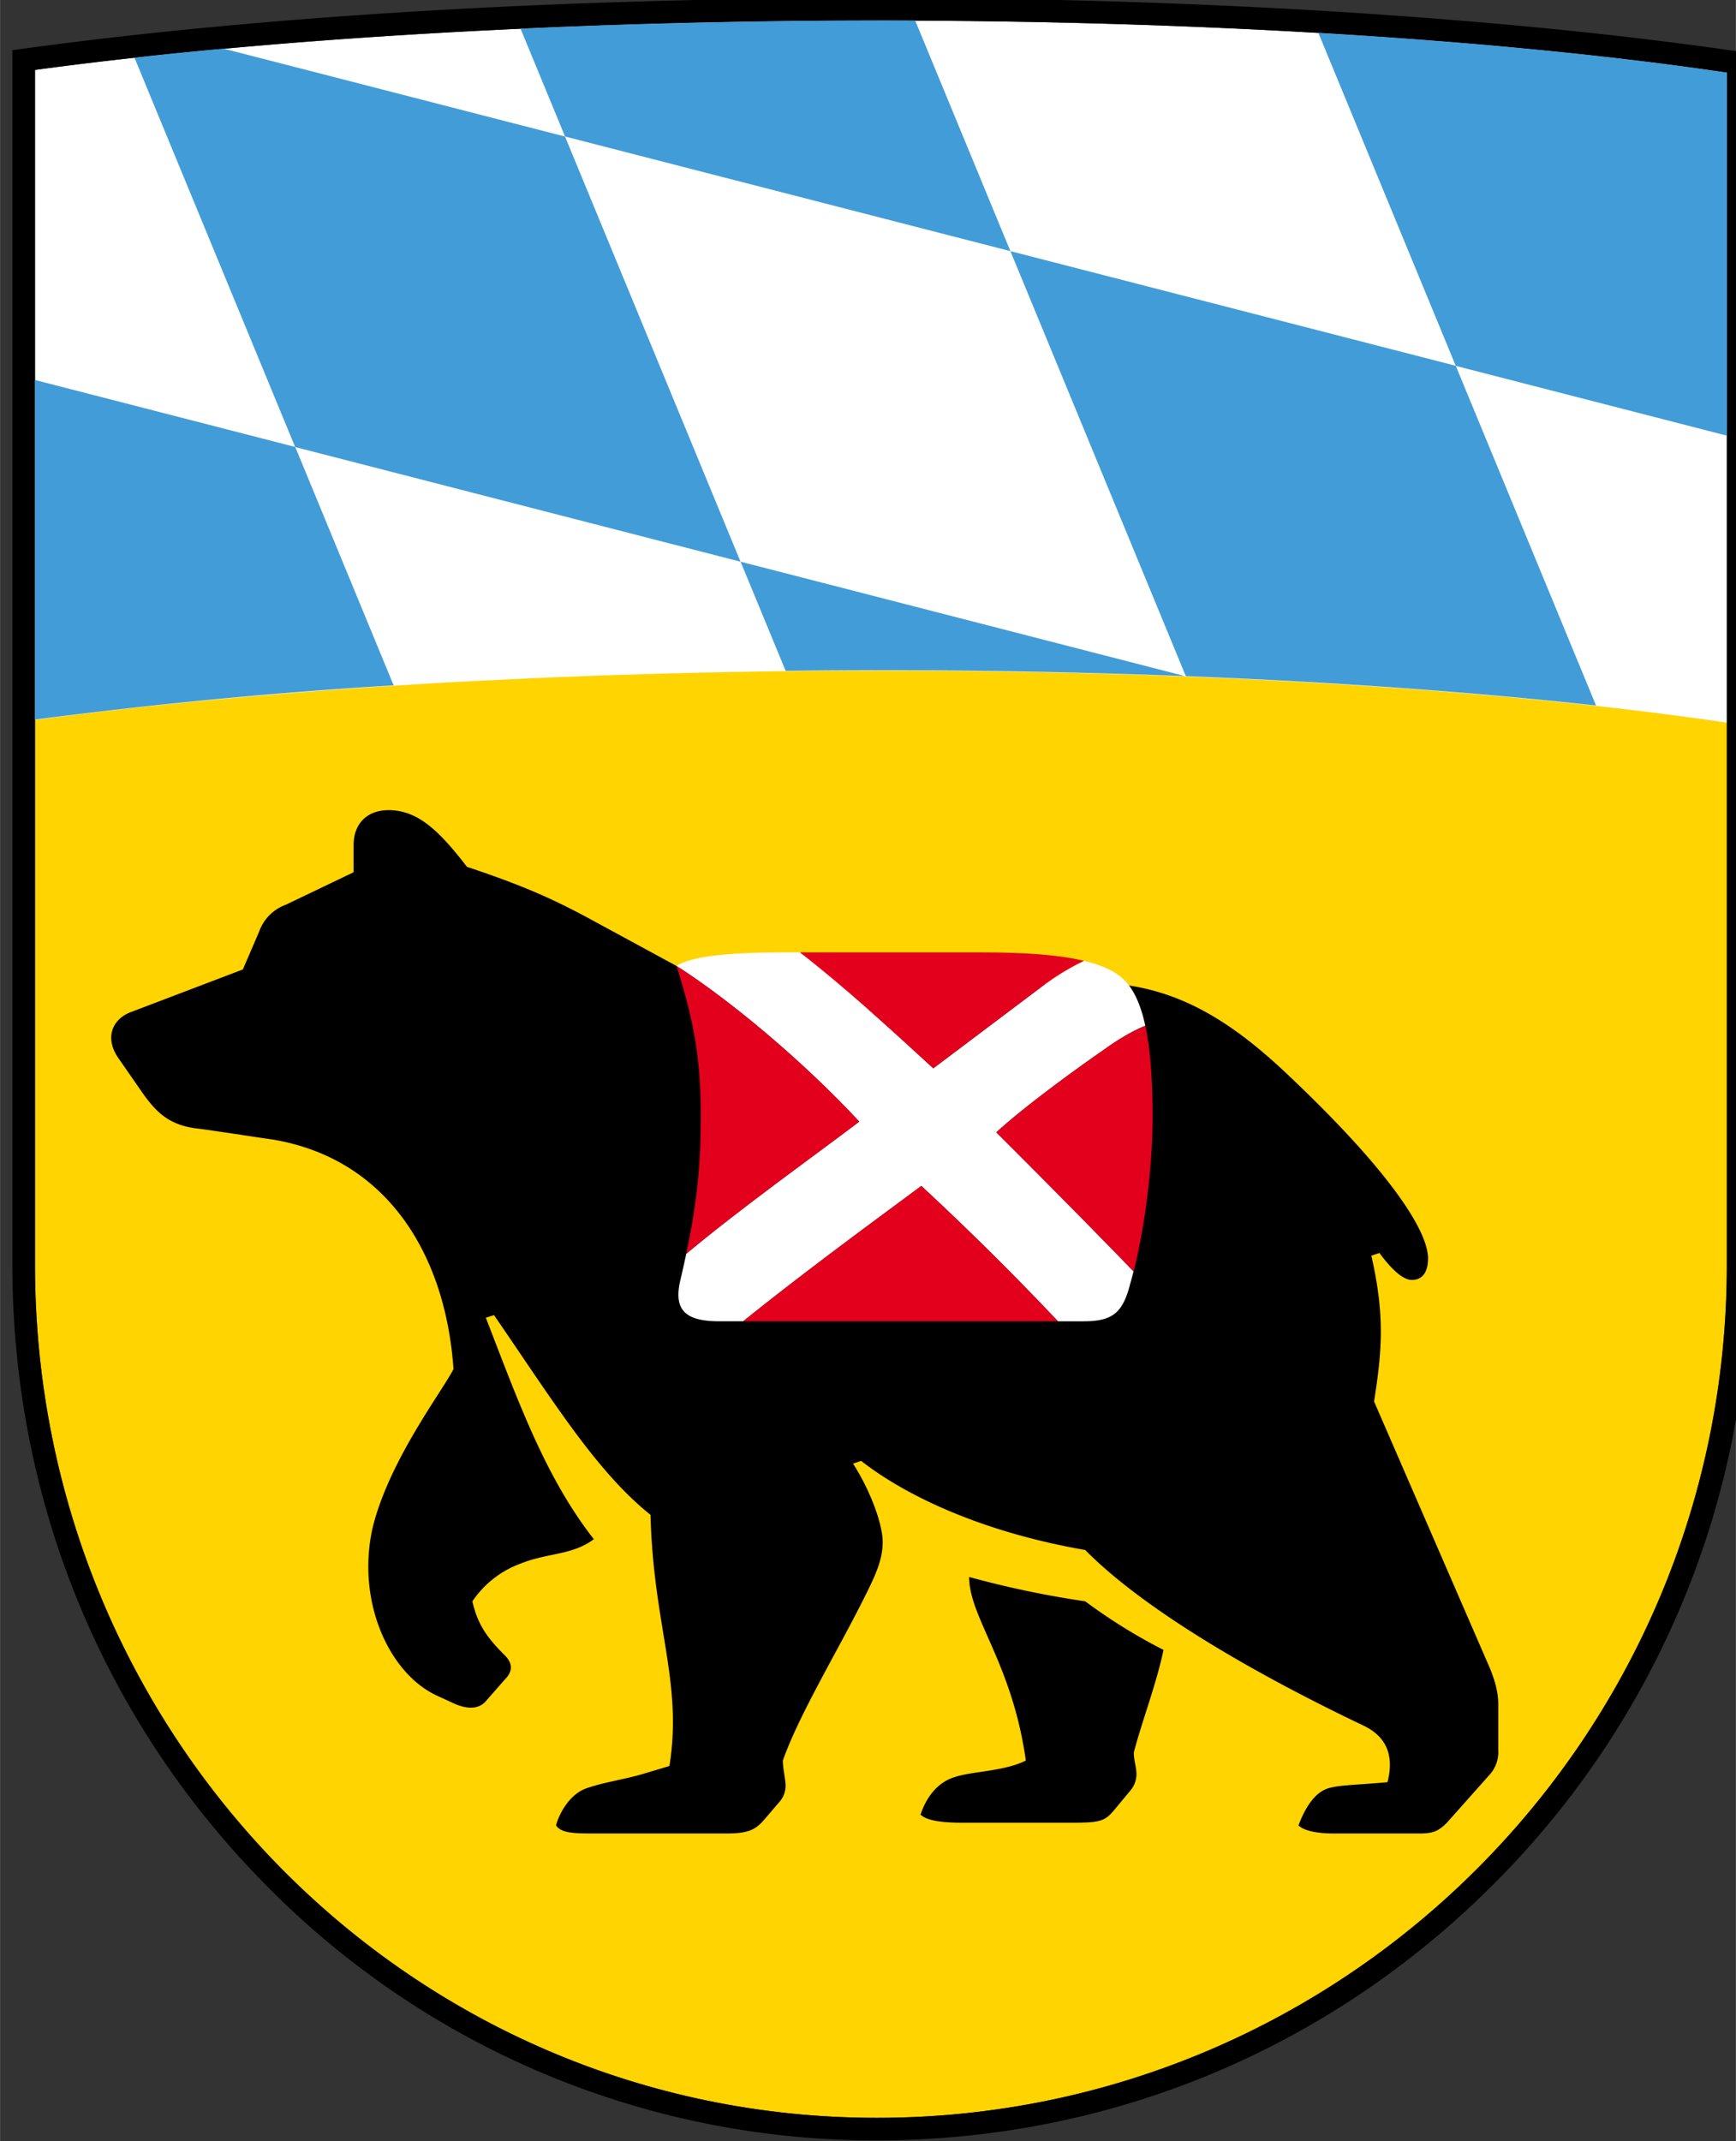
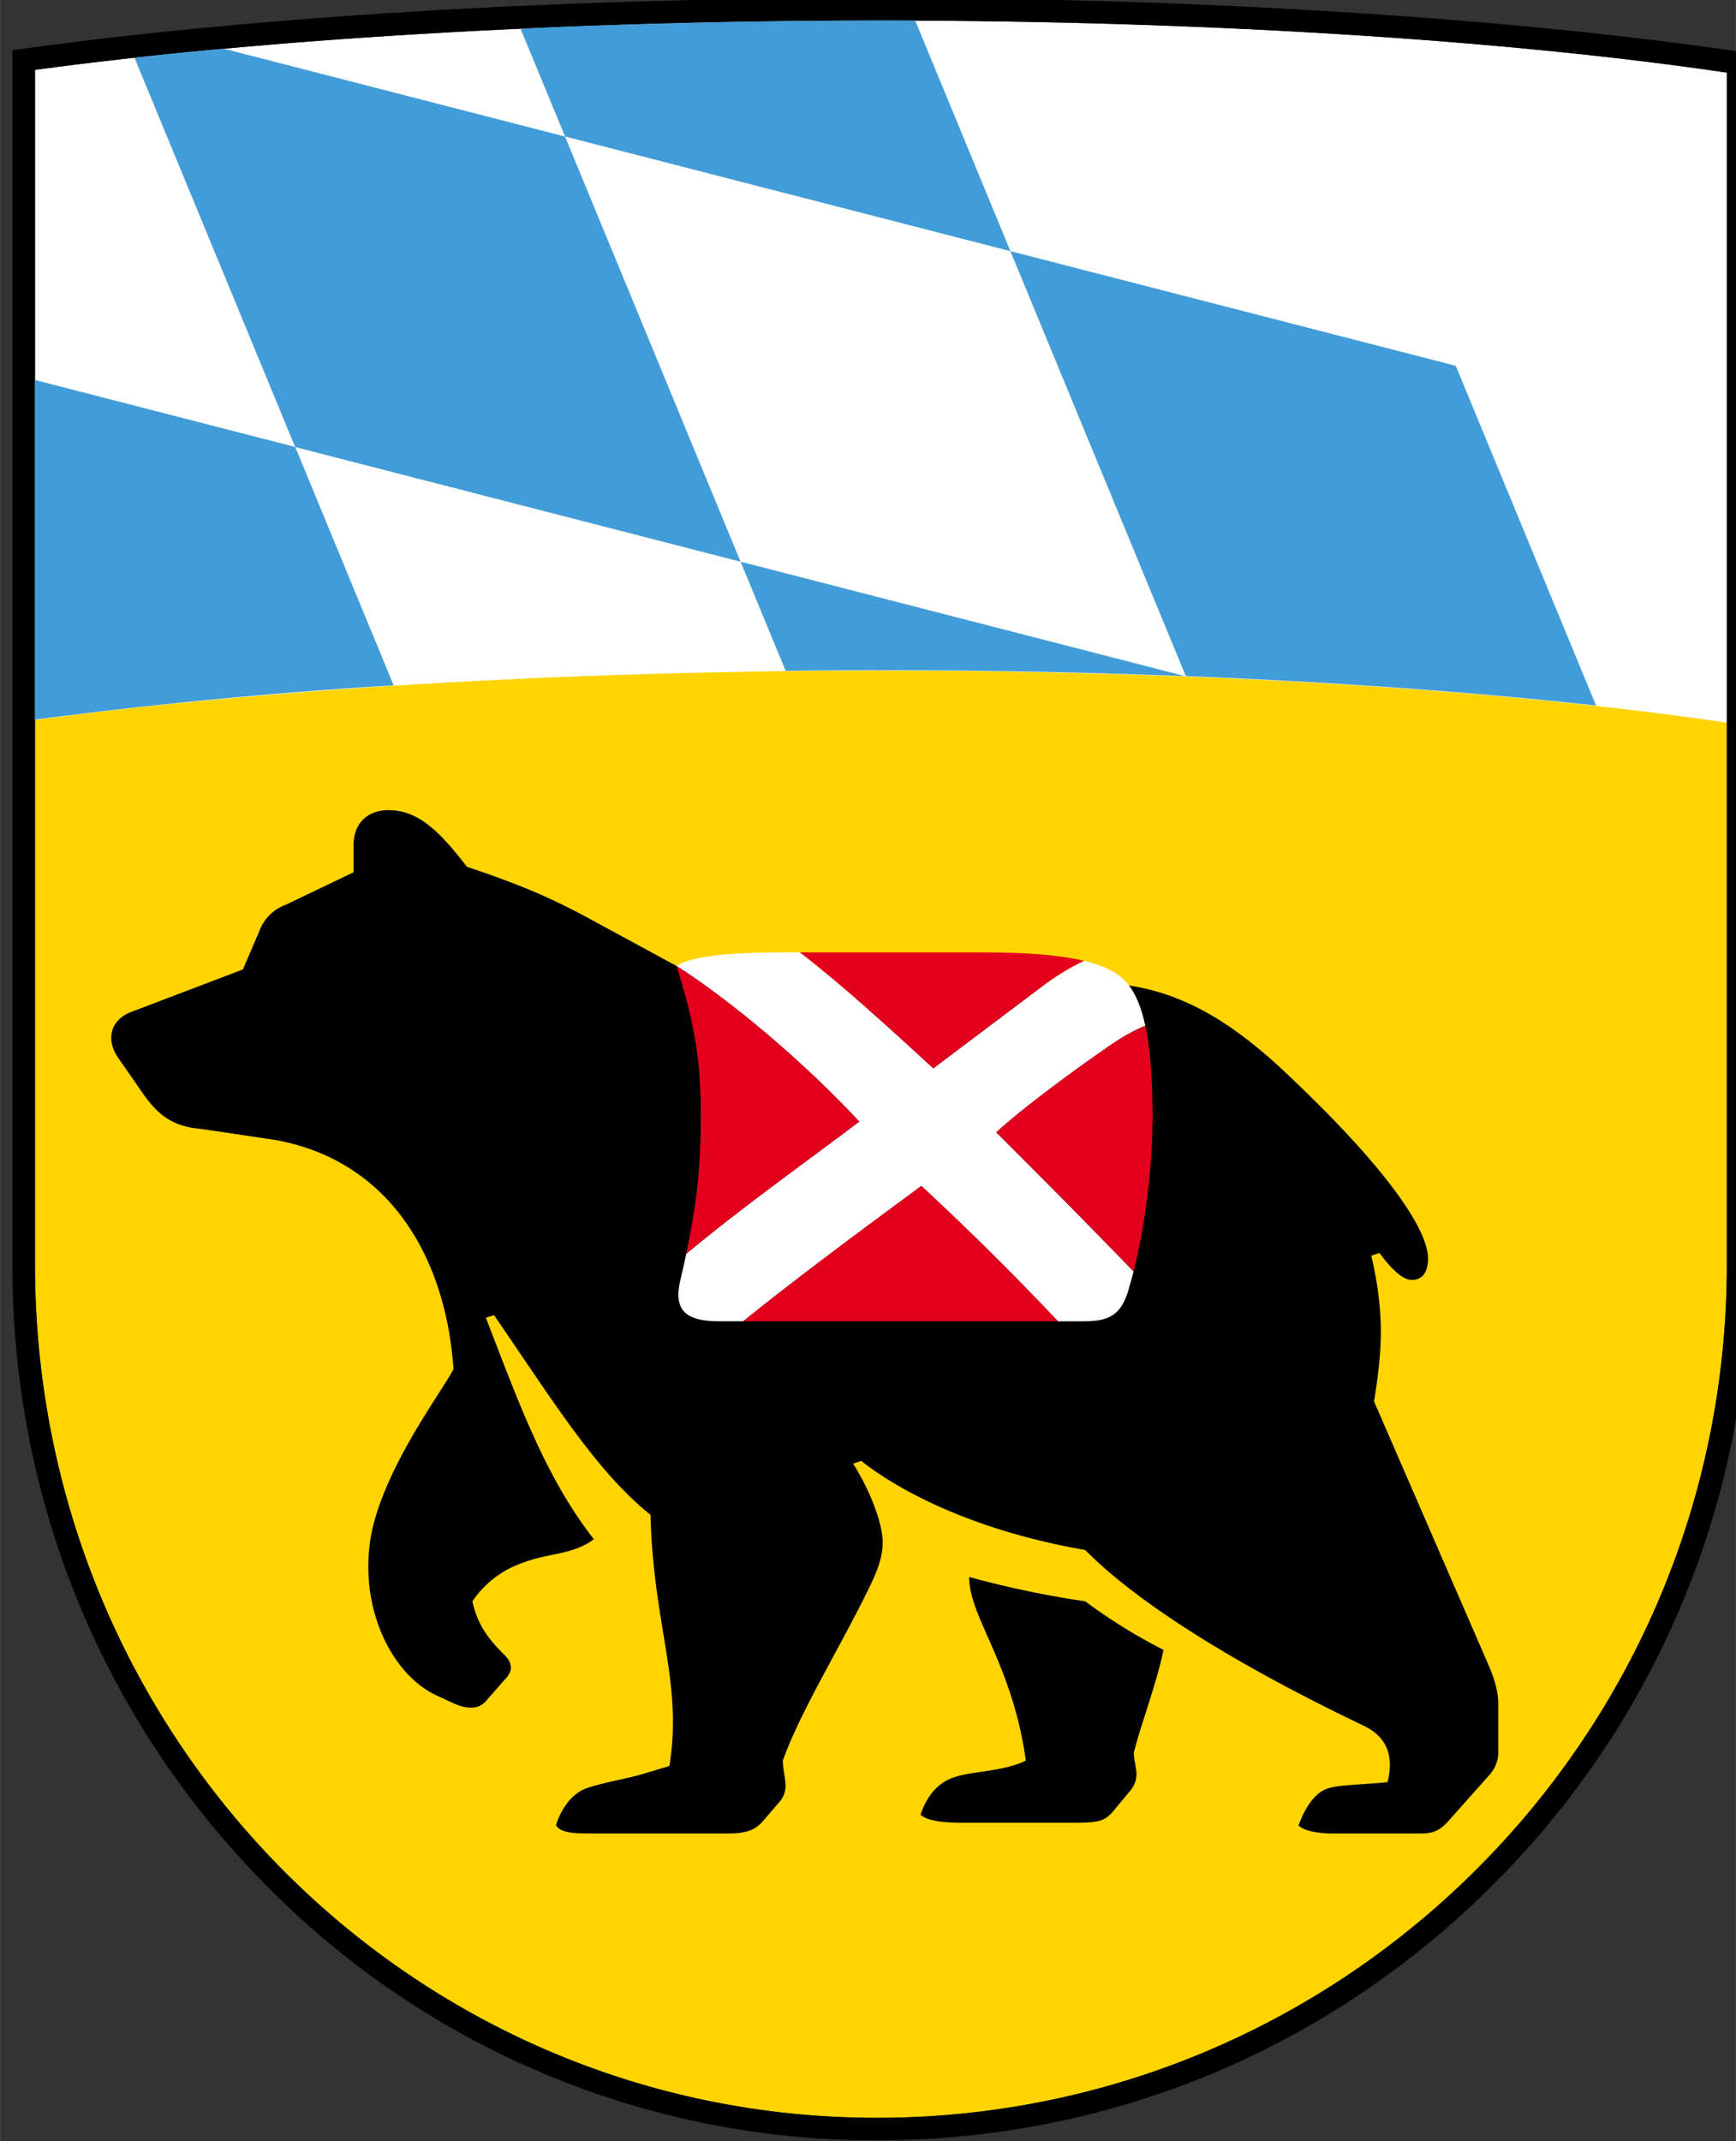
<svg xmlns="http://www.w3.org/2000/svg" width="30.645" height="37.793" viewBox="0 0 8.108 10">
  <rect x="0" y="0" width="8.108" height="10" fill="#333333" stroke="none" />
  <defs>
    <clipPath id="a" clipPathUnits="userSpaceOnUse">
      <path d="M220.741 14.173h62.724v28.346h-62.724z" />
    </clipPath>
  </defs>
  <g clip-path="url(#a)" transform="matrix(.353 0 0 -.353 -91.892 15)">
    <path d="M0 0v-7.214C0-13.456 4.971-18.5 11.139-18.5c6.204 0 11.248 5.044 11.248 11.286v7.178c-2.939.435-6.967.689-11.176.689C6.966.653 2.939.399 0 0" style="fill:#ffd400;fill-opacity:1;fill-rule:nonzero;stroke:none" transform="translate(260.78 32.972)" />
    <path d="M0 0c-.286 0-.464 0-.536.107.036.143.179.429.429.5.214.072.464.107.714.179l.357.107C1.143 2.001.75 2.751.714 4.216 0 4.787-.572 5.716-1.357 6.859l-.108-.035c.429-1.108.786-2.108 1.429-2.93-.285-.214-.607-.178-.964-.321a1.316 1.316 0 0 1-.643-.501c.071-.321.214-.5.428-.714.108-.107.108-.214 0-.322l-.25-.285c-.078-.09-.214-.125-.425-.029l-.218.1c-.639.293-1.071 1.25-.857 2.215.214.893.929 1.822 1.072 2.108C-2 7.681-2.786 8.932-4.287 9.182c-.25.035-.464.071-.964.142-.393.036-.572.215-.75.465l-.322.464c-.178.25-.107.5.143.608l1.5.571.215.5a.589.589 0 0 0 .357.358l.893.428v.358c0 .286.179.464.464.464.393 0 .679-.286 1.036-.75.751-.25 1.143-.429 1.608-.679l1.25-.679c.322-.178.707-.118 1.072-.178.4-.068.539-.304.896-.354.347-.046.804.05 1.211.104.786.107 1.215.25 2.251.25.964 0 1.711-.404 2.536-1.179 1.436-1.351 1.893-2.122 1.893-2.465 0-.179-.071-.286-.214-.286-.107 0-.25.114-.429.357l-.107-.036c.179-.786.143-1.25.036-1.929l1.536-3.537c.071-.178.107-.321.107-.464v-.608a.444.444 0 0 0-.107-.321l-.572-.643C11.145.036 11.074 0 10.895 0H9.752c-.214 0-.393.036-.464.107.107.286.25.465.428.5.143.036.358.036.75.072.072.286.04.579-.321.75-1.618.772-2.965 1.597-3.679 2.322-1.283.222-2.319.675-2.965 1.179l-.107-.036c.25-.393.392-.821.392-1.036 0-.25-.107-.464-.25-.75-.357-.714-.857-1.536-1.071-2.143 0-.108.036-.251.036-.322a.32.32 0 0 0-.072-.214l-.214-.25C2.1.046 2 0 1.715 0Zm4.822.143c-.285 0-.464.036-.535.107.071.214.214.429.464.5.214.072.643.072.929.215-.179 1.286-.75 1.893-.75 2.429a12.87 12.87 0 0 1 1.536-.322 7.27 7.27 0 0 1 1.036-.643c-.097-.461-.29-.957-.393-1.357 0-.107.035-.197.035-.286a.338.338 0 0 0-.075-.211l-.21-.253C6.734.171 6.68.143 6.323.143Z" style="fill:#000;fill-opacity:1;fill-rule:nonzero;stroke:none" transform="translate(268.21 18.234)" />
    <path d="M0 0c-.592.545-1.2 1.098-1.764 1.534h-.179c-.836 0-1.264-.059-1.455-.179C-2.694.905-1.735.106-.98-.705c-.589-.448-1.537-1.121-2.289-1.749-.024-.111-.05-.228-.079-.352-.09-.389.062-.541.517-.541h.315c.898.723 1.903 1.451 2.357 1.791a38.398 38.398 0 0 0 1.808-1.791h.341c.358 0 .507.097.604.455l.056.205A148.18 148.18 0 0 1 .833-.847c.426.388 1.149.903 1.441 1.105.213.15.379.245.531.305-.056.259-.138.449-.251.576-.109.126-.293.219-.56.283a3.34 3.34 0 0 1-.541-.328Z" style="fill:#fff;fill-opacity:1;fill-rule:nonzero;stroke:none" transform="translate(272.666 28.358)" />
    <path d="M0 0c-.454-.34-1.459-1.068-2.357-1.791h4.165A38.398 38.398 0 0 1 0 0" style="fill:#e3001d;fill-opacity:1;fill-rule:nonzero;stroke:none" transform="translate(272.507 26.802)" />
    <path d="M0 0c.239-.754.321-1.246.321-1.985 0-.649-.047-1.13-.193-1.823.753.627 1.701 1.301 2.29 1.749C1.663-1.248.704-.449 0 0" style="fill:#e3001d;fill-opacity:1;fill-rule:nonzero;stroke:none" transform="translate(269.268 29.712)" />
    <path d="M0 0c.404-.404 1.193-1.193 1.816-1.84.111.424.251 1.251.251 2.041 0 .505-.03.904-.095 1.209a2.673 2.673 0 0 1-.532-.305C1.149.903.425.388 0 0" style="fill:#e3001d;fill-opacity:1;fill-rule:nonzero;stroke:none" transform="translate(273.5 27.511)" />
    <path d="M0 0c.564-.436 1.172-.989 1.764-1.534L3.217-.44c.139.102.322.224.541.328C3.439-.035 2.999 0 2.419 0Z" style="fill:#e3001d;fill-opacity:1;fill-rule:nonzero;stroke:none" transform="translate(270.901 29.892)" />
    <path d="M0 0c2.939.399 6.966.653 11.211.653 4.209 0 8.237-.254 11.176-.689v8.601c-2.939.435-6.967.689-11.176.689C6.966 9.254 2.939 9 0 8.601Z" style="fill:#fff;fill-opacity:1;fill-rule:nonzero;stroke:none" transform="translate(260.78 32.967)" />
    <path d="M0 0c-3.768.001-7.925-.192-11.51-.691v-16.072c0-3.098 1.187-6.008 3.342-8.192a11.294 11.294 0 0 1 8.095-3.391c3.083 0 5.981 1.203 8.162 3.389a11.525 11.525 0 0 1 3.385 8.194V-.73C8.608-.299 4.489 0 0 0m0-.299c4.209 0 8.236-.254 11.175-.689v-15.775c0-6.241-5.043-11.285-11.248-11.285-6.168 0-11.138 5.044-11.138 11.285V-.952C-8.273-.553-4.245-.299 0-.299" style="fill:#000;fill-opacity:1;fill-rule:nonzero;stroke:none" transform="translate(271.99 42.52)" />
    <path d="M0 0c.382.042.777.082 1.184.119" style="fill:#3a9bd6;fill-opacity:1;fill-rule:nonzero;stroke:none" transform="translate(262.096 41.73)" />
    <path d="m0 0-1.26 3.051-.435.001c-1.646 0-3.258-.038-4.787-.108l.589-1.427z" style="fill:#429cd7;fill-opacity:1;fill-rule:nonzero;stroke:none" transform="translate(273.686 39.17)" />
    <path d="M0 0v-4.493a68.35 68.35 0 0 0 4.745.453L3.443-.886z" style="fill:#429cd7;fill-opacity:1;fill-rule:nonzero;stroke:none" transform="translate(260.78 37.465)" />
    <path d="m0 0-2.322 5.625-4.513 1.162a62.296 62.296 0 0 1-1.184-.119l2.126-5.151z" style="fill:#429cd7;fill-opacity:1;fill-rule:nonzero;stroke:none" transform="translate(270.115 35.061)" />
-     <path d="M0 0v4.803c-1.545.229-3.391.408-5.405.526L-3.587.923Z" style="fill:#429cd7;fill-opacity:1;fill-rule:nonzero;stroke:none" transform="translate(283.166 36.729)" />
    <path d="M0 0a102.21 102.21 0 0 0 5.285-.07L-.596 1.444z" style="fill:#429cd7;fill-opacity:1;fill-rule:nonzero;stroke:none" transform="translate(270.712 33.617)" />
    <path d="m0 0 2.321-5.623c1.96-.077 3.805-.21 5.428-.389L5.893-1.517Z" style="fill:#429cd7;fill-opacity:1;fill-rule:nonzero;stroke:none" transform="translate(273.686 39.17)" />
  </g>
</svg>